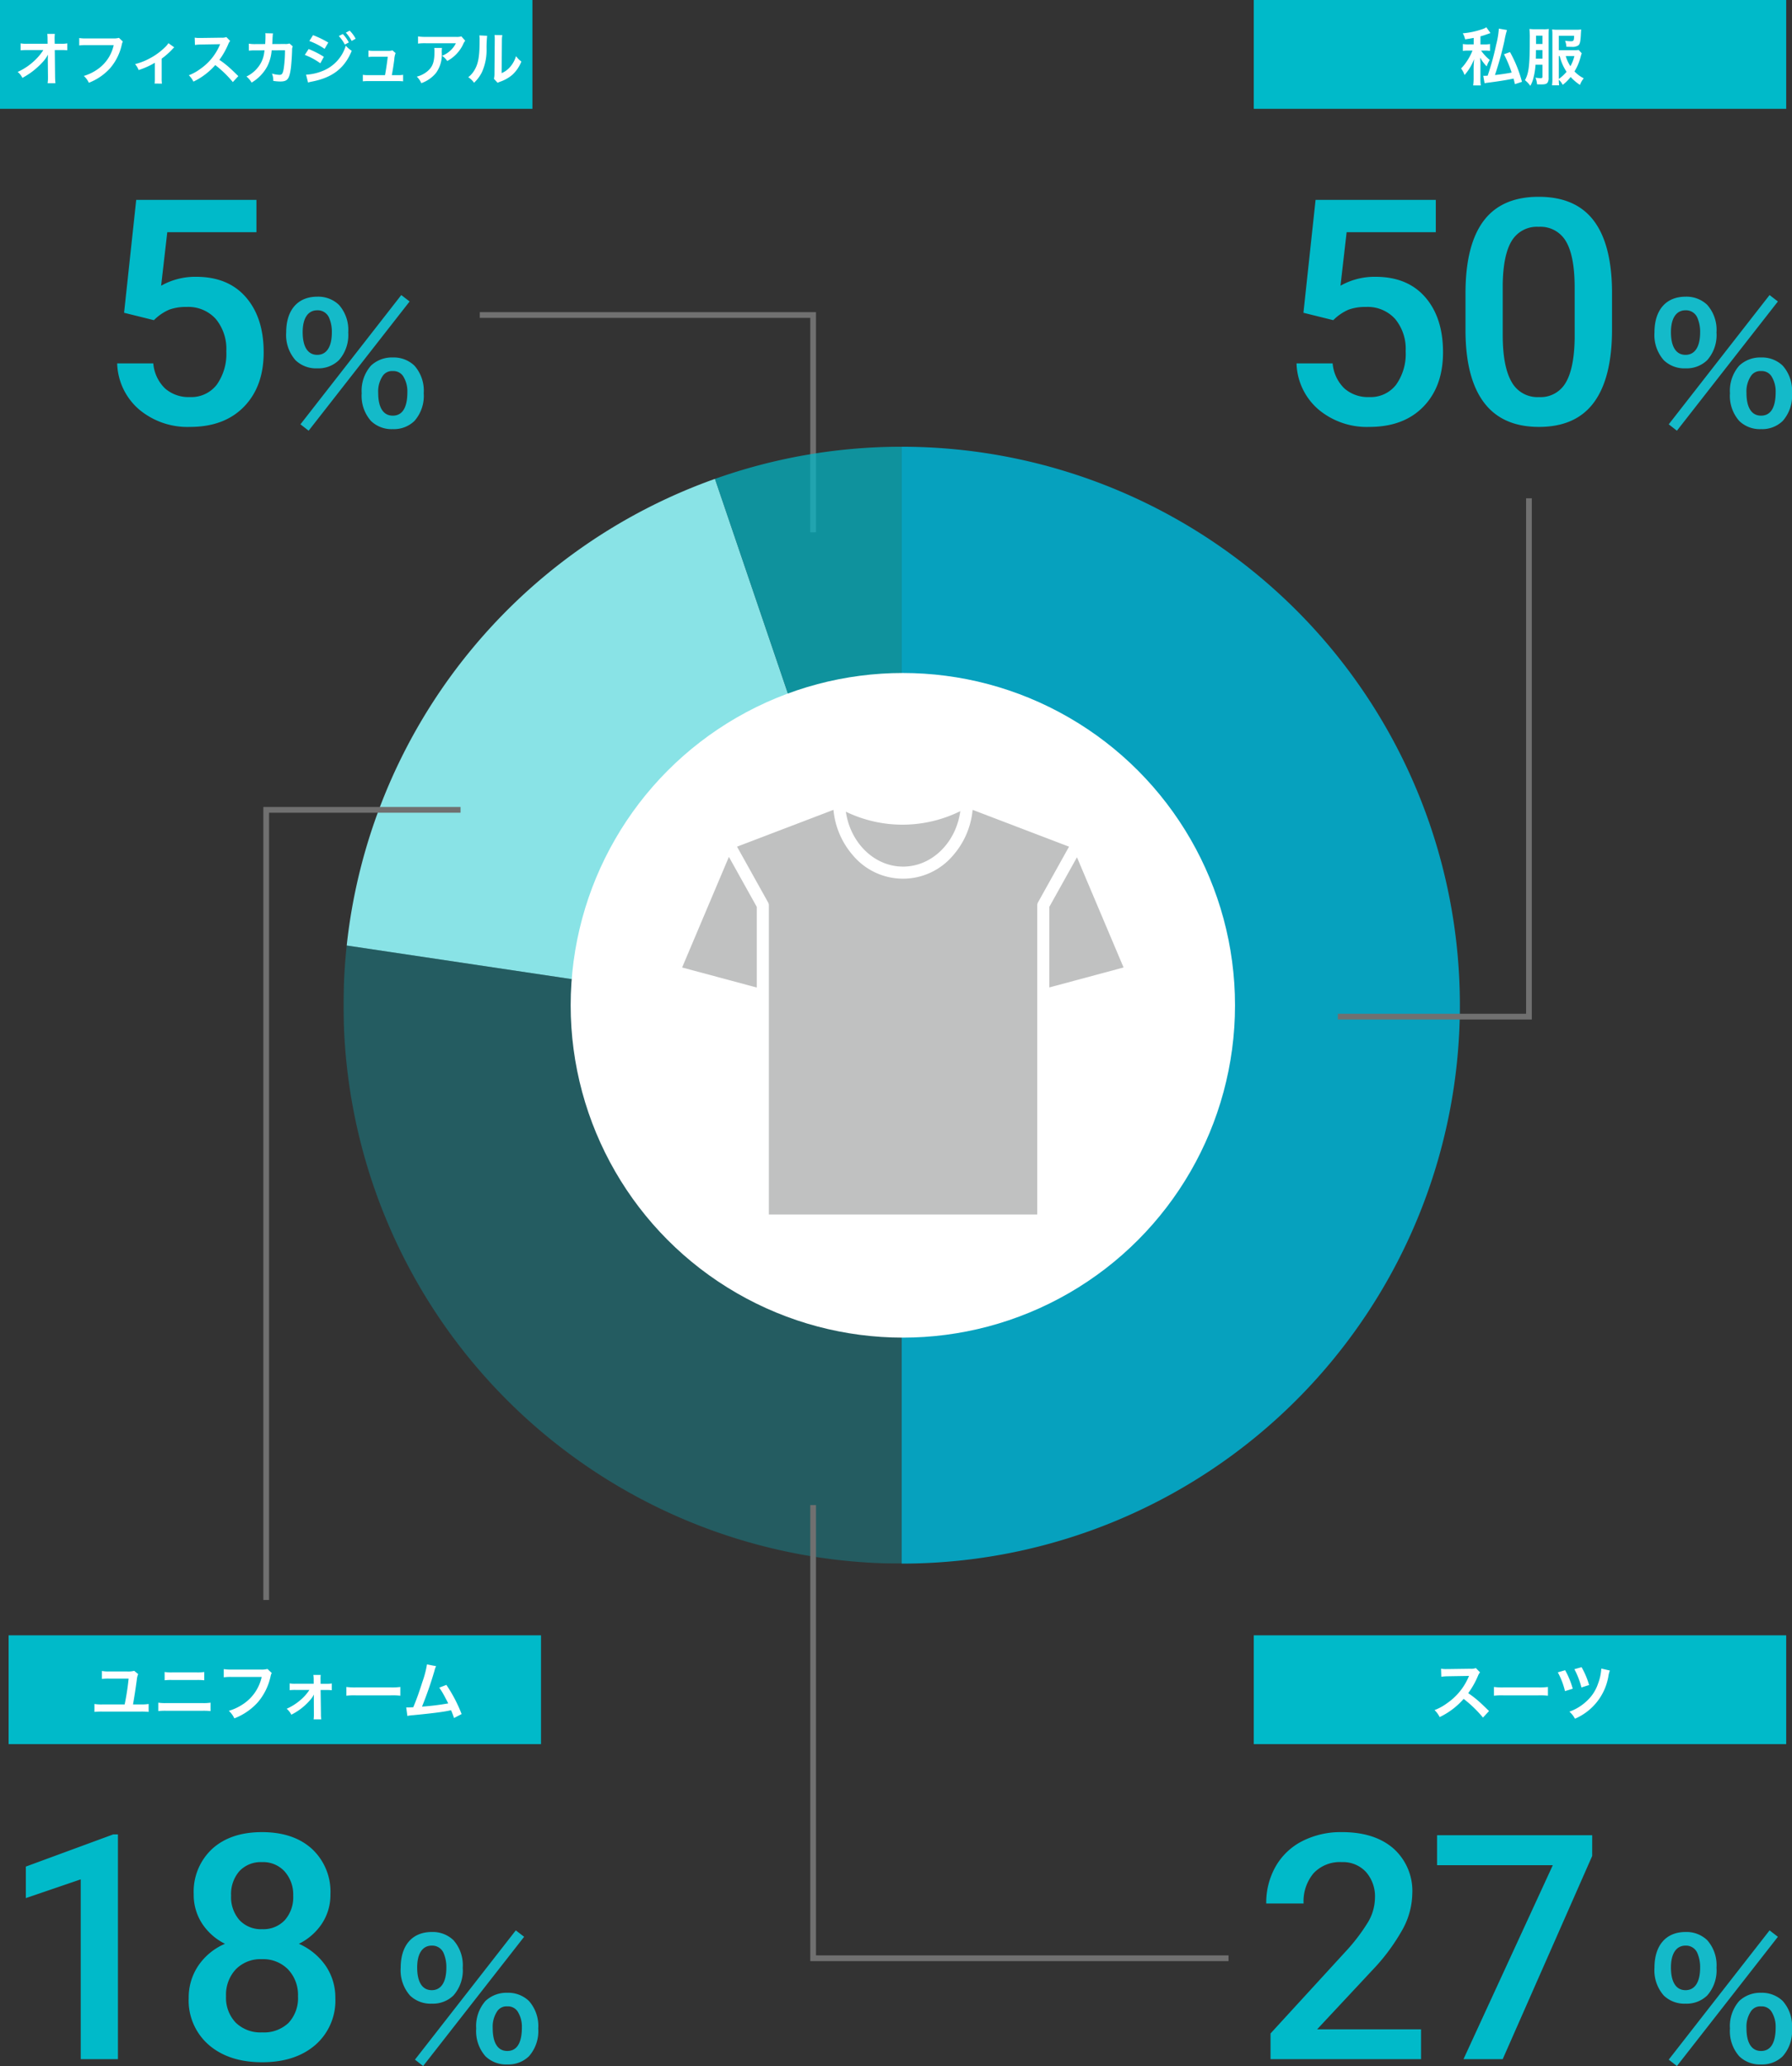
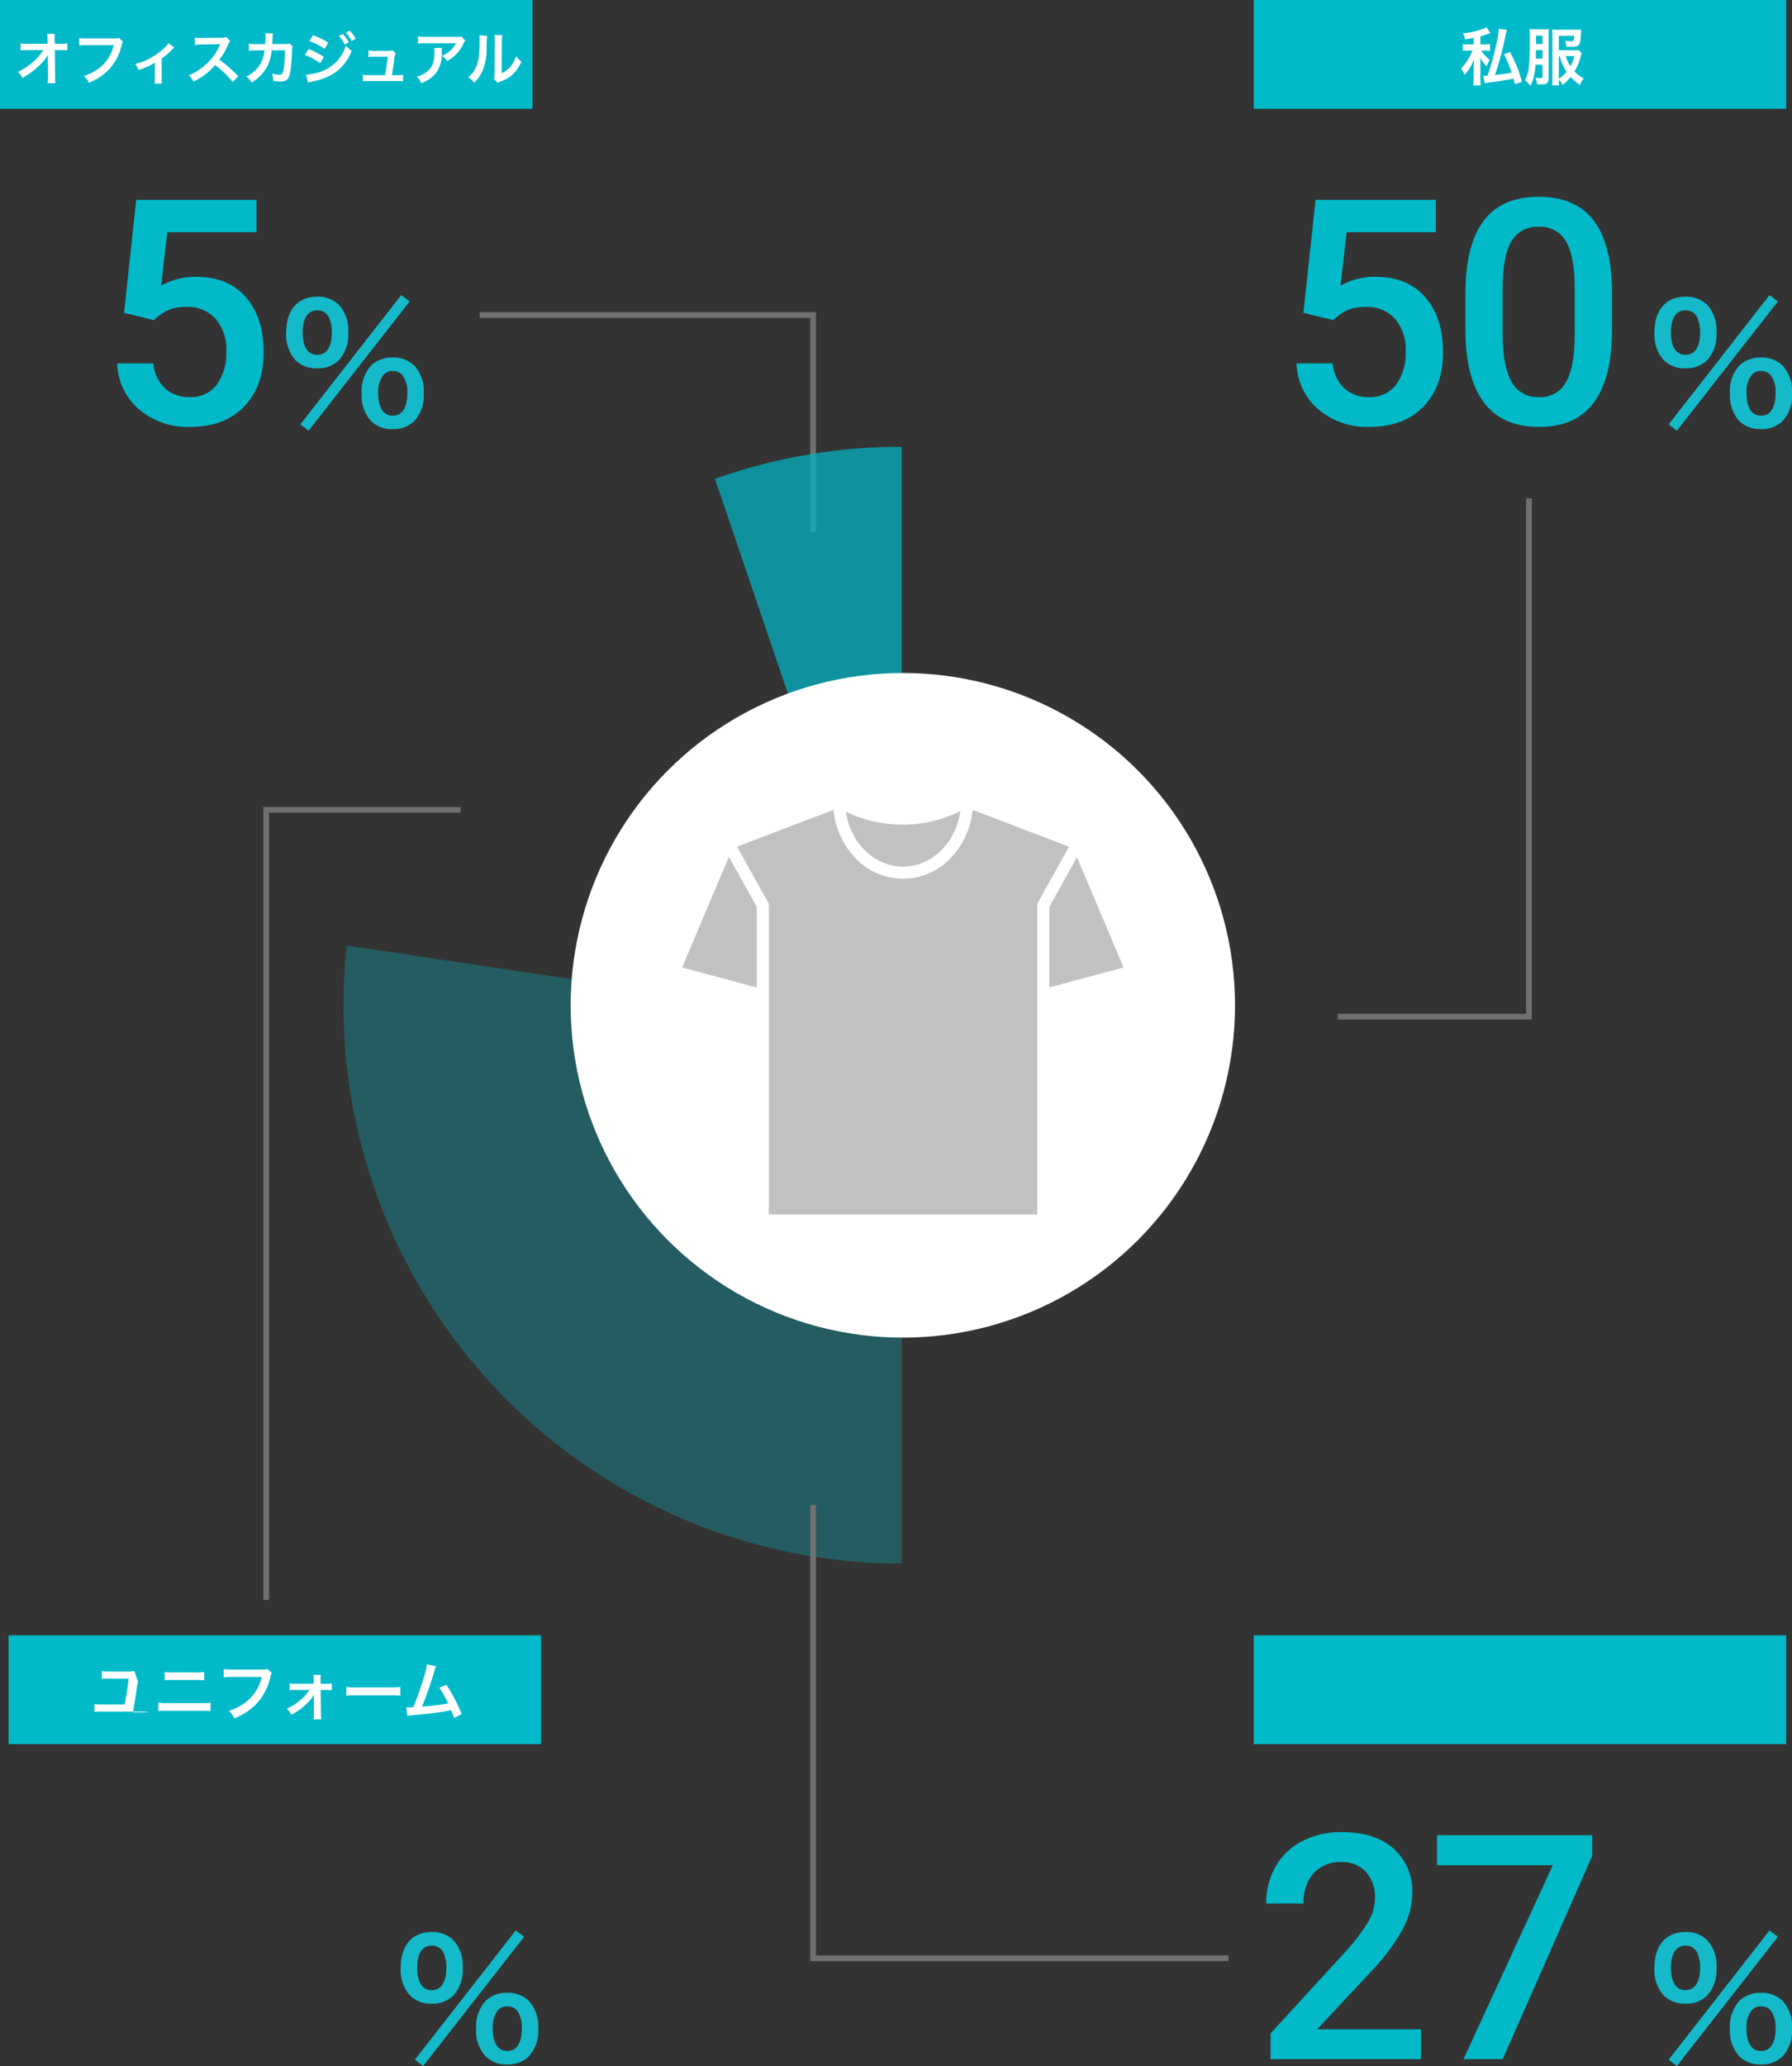
<svg xmlns="http://www.w3.org/2000/svg" width="313.012" height="360.724" viewBox="0 0 313.012 360.724">
  <rect x="0" y="0" width="313.012" height="360.724" fill="#333333" stroke="none" />
  <defs>
    <clipPath id="clip-path">
      <rect id="長方形_2865" data-name="長方形 2865" width="195" height="195" fill="none" />
    </clipPath>
    <clipPath id="clip-path-3">
      <rect id="長方形_2862" data-name="長方形 2862" width="32.616" height="101.56" fill="none" />
    </clipPath>
    <clipPath id="clip-path-4">
      <rect id="長方形_2863" data-name="長方形 2863" width="97.5" height="107.916" fill="none" />
    </clipPath>
    <clipPath id="clip-path-5">
      <rect id="長方形_2866" data-name="長方形 2866" width="77.107" height="70.647" fill="#c0c1c1" />
    </clipPath>
  </defs>
  <g id="グループ_4213" data-name="グループ 4213" transform="translate(-30 -6132)">
    <path id="パス_5574" data-name="パス 5574" d="M4.673-19.39,6.794-39.1h21v5.64H12.219l-1.074,9.346a12.073,12.073,0,0,1,6.123-1.558q5.586,0,8.688,3.572t3.1,9.614q0,5.962-3.437,9.493T16.194.537a13.14,13.14,0,0,1-8.9-3.048,11.02,11.02,0,0,1-3.827-8.043H9.775A6.892,6.892,0,0,0,11.816-6.19a6.208,6.208,0,0,0,4.351,1.517,5.61,5.61,0,0,0,4.686-2.148,9.273,9.273,0,0,0,1.678-5.854,8.194,8.194,0,0,0-1.853-5.653,6.481,6.481,0,0,0-5.1-2.081,8.489,8.489,0,0,0-3.008.47A8.519,8.519,0,0,0,9.883-18.1Zm53.9,2.927q0,8.433-3.156,12.716T45.817.537q-6.338,0-9.547-4.176T32.98-16.006v-6.768q0-8.433,3.156-12.649t9.628-4.216q6.418,0,9.574,4.109t3.236,12.3Zm-6.526-7.3q0-5.505-1.5-8.07a5.133,5.133,0,0,0-4.78-2.565,5.129,5.129,0,0,0-4.7,2.43q-1.5,2.43-1.584,7.587v8.862q0,5.479,1.531,8.164a5.142,5.142,0,0,0,4.807,2.686,5.051,5.051,0,0,0,4.646-2.484q1.5-2.484,1.584-7.775Z" transform="translate(253 6206)" fill="#00bac9" />
    <path id="パス_5573" data-name="パス 5573" d="M-9.52.084-8.092,1.2,9.548-21.364l-1.456-1.12ZM6.608.924A5.154,5.154,0,0,0,10.388-.5a6.609,6.609,0,0,0,1.624-4.844,6.582,6.582,0,0,0-1.624-4.816,5.223,5.223,0,0,0-3.78-1.428A5.337,5.337,0,0,0,2.8-10.164,6.627,6.627,0,0,0,1.176-5.348,6.609,6.609,0,0,0,2.8-.5,5.176,5.176,0,0,0,6.608.924Zm0-10.136A2.017,2.017,0,0,1,8.4-8.344a4.944,4.944,0,0,1,.756,2.8c0,2.716-.868,4.116-2.548,4.116-1.652,0-2.548-1.4-2.548-3.976a4.869,4.869,0,0,1,.756-2.912A1.949,1.949,0,0,1,6.608-9.212ZM-6.58-9.688A5.154,5.154,0,0,0-2.8-11.116,6.609,6.609,0,0,0-1.176-15.96,6.582,6.582,0,0,0-2.8-20.776,5.223,5.223,0,0,0-6.58-22.2c-3.416,0-5.432,2.324-5.432,6.244a6.654,6.654,0,0,0,1.624,4.844A5.176,5.176,0,0,0-6.58-9.688Zm0-10.136a2.155,2.155,0,0,1,2.044,1.26,6.147,6.147,0,0,1,.5,2.6c0,2.52-.924,3.92-2.548,3.92-1.652,0-2.548-1.4-2.548-3.976C-9.128-18.452-8.2-19.824-6.58-19.824Z" transform="translate(331 6206)" fill="#14bac9" />
    <rect id="長方形_2790" data-name="長方形 2790" width="93" height="19" transform="translate(249 6132)" fill="#00bac9" />
    <path id="パス_5572" data-name="パス 5572" d="M-4.191-9a15.478,15.478,0,0,1-.473,2.816,46.555,46.555,0,0,1-1.485,5.4c-.429.022-.429.022-.55.022a1.267,1.267,0,0,1-.22-.011l.231,1.3C-6.534.5-6.369.473-6.105.44-4.158.187-3.036.011-1.628-.275c.1.341.132.5.242.968L-.154.286a22.318,22.318,0,0,0-2.09-5.192L-3.3-4.521a20.454,20.454,0,0,1,1.342,3.19c-.693.143-2.013.341-2.915.429A56.86,56.86,0,0,0-3.234-6.8a15.817,15.817,0,0,1,.462-1.958Zm-4.4,2.75H-9.46a5.49,5.49,0,0,1-1.023-.066v1.2a6.476,6.476,0,0,1,.968-.055h.726a1.3,1.3,0,0,0-.066.143,9.457,9.457,0,0,1-.9,1.683,7.864,7.864,0,0,1-1.034,1.3A4,4,0,0,1-10.186-.9,9.05,9.05,0,0,0-8.514-3.674C-8.58-2.882-8.6-2.409-8.6-2.255V-.484a9.819,9.819,0,0,1-.077,1.4h1.331a8.559,8.559,0,0,1-.066-1.4V-2.6a8.224,8.224,0,0,0-.033-1.045c-.011-.066-.011-.165-.022-.3A7.3,7.3,0,0,0-6.314-2.409a4.84,4.84,0,0,1,.528-1.122A8.579,8.579,0,0,1-7.3-5.17h.583a6.277,6.277,0,0,1,.979.055v-1.2a4.5,4.5,0,0,1-.968.066h-.7V-7.656c.44-.121.66-.187,1.276-.407l.473-.165L-6.38-9.24a2.375,2.375,0,0,1-.627.308,14.254,14.254,0,0,1-3.487.748,3.309,3.309,0,0,1,.407,1.056c.726-.11.968-.154,1.5-.253ZM9.746-5.28a4.313,4.313,0,0,1-.781.044H6.281V-7.755H8.954c-.022.869-.077.957-.605.957a8.294,8.294,0,0,1-.979-.088A3.01,3.01,0,0,1,7.6-5.841c.308.011.682.022.935.022A1.826,1.826,0,0,0,9.7-6.083c.275-.242.363-.649.429-1.8.022-.473.044-.759.066-.968a7.9,7.9,0,0,1-1.034.044H6.149a6.359,6.359,0,0,1-1.034-.055,7.573,7.573,0,0,1,.044.913V-.385A8.172,8.172,0,0,1,5.093.891H6.336a7.549,7.549,0,0,1-.055-.968,3.153,3.153,0,0,1,.682.891A7.757,7.757,0,0,0,8.349-.561,8.17,8.17,0,0,0,9.977.825a3.923,3.923,0,0,1,.66-1.155,5.567,5.567,0,0,1-1.617-1.2,9.522,9.522,0,0,0,1.1-2.64c.066-.242.1-.33.165-.528ZM6.281-4.213h.154a8.659,8.659,0,0,0,1.2,2.75A6.939,6.939,0,0,1,6.281-.22ZM9-4.213a6.835,6.835,0,0,1-.693,1.771,6.365,6.365,0,0,1-.814-1.771ZM3.421-2.7V-.627c0,.231-.066.275-.363.275A6.244,6.244,0,0,1,2.2-.44,3.464,3.464,0,0,1,2.475.715c.33.022.506.022.792.022.594,0,.858-.077,1.045-.308A1.425,1.425,0,0,0,4.5-.4V-7.92c0-.495.011-.77.033-1.023a4.807,4.807,0,0,1-.913.055h-1.4a8.237,8.237,0,0,1-1.067-.055A15.108,15.108,0,0,1,1.21-7.271C1.21-2.6,1.056-1.243.363,0A4.456,4.456,0,0,1,1.3.99,4.969,4.969,0,0,0,1.859-.44,12.321,12.321,0,0,0,2.211-2.7Zm0-3.619H2.3V-7.777H3.421Zm0,1.056v1.507H2.255L2.266-3.8l.022-1.463Z" transform="translate(296 6146)" fill="#fff" />
    <path id="パス_5577" data-name="パス 5577" d="M29.219,0H2.927V-4.485L15.952-18.691a32.435,32.435,0,0,0,4.015-5.25,8.507,8.507,0,0,0,1.2-4.23,6.426,6.426,0,0,0-1.571-4.512,5.449,5.449,0,0,0-4.23-1.719,6.281,6.281,0,0,0-4.915,1.934A7.6,7.6,0,0,0,8.7-27.178H2.175A12.79,12.79,0,0,1,3.8-33.61a11.188,11.188,0,0,1,4.646-4.445,14.787,14.787,0,0,1,6.969-1.584q5.693,0,8.983,2.86a9.928,9.928,0,0,1,3.29,7.909,13.421,13.421,0,0,1-1.652,6.136,34.894,34.894,0,0,1-5.411,7.291L11.064-5.21H29.219ZM59.11-35.476,43.48,0H36.632l15.6-33.865H32.013V-39.1h27.1Z" transform="translate(249 6491.52)" fill="#00bac9" />
    <path id="パス_5576" data-name="パス 5576" d="M-9.52.084-8.092,1.2,9.548-21.364l-1.456-1.12ZM6.608.924A5.154,5.154,0,0,0,10.388-.5a6.609,6.609,0,0,0,1.624-4.844,6.582,6.582,0,0,0-1.624-4.816,5.223,5.223,0,0,0-3.78-1.428A5.337,5.337,0,0,0,2.8-10.164,6.627,6.627,0,0,0,1.176-5.348,6.609,6.609,0,0,0,2.8-.5,5.176,5.176,0,0,0,6.608.924Zm0-10.136A2.017,2.017,0,0,1,8.4-8.344a4.944,4.944,0,0,1,.756,2.8c0,2.716-.868,4.116-2.548,4.116-1.652,0-2.548-1.4-2.548-3.976a4.869,4.869,0,0,1,.756-2.912A1.949,1.949,0,0,1,6.608-9.212ZM-6.58-9.688A5.154,5.154,0,0,0-2.8-11.116,6.609,6.609,0,0,0-1.176-15.96,6.582,6.582,0,0,0-2.8-20.776,5.223,5.223,0,0,0-6.58-22.2c-3.416,0-5.432,2.324-5.432,6.244a6.654,6.654,0,0,0,1.624,4.844A5.176,5.176,0,0,0-6.58-9.688Zm0-10.136a2.155,2.155,0,0,1,2.044,1.26,6.147,6.147,0,0,1,.5,2.6c0,2.52-.924,3.92-2.548,3.92-1.652,0-2.548-1.4-2.548-3.976C-9.128-18.452-8.2-19.824-6.58-19.824Z" transform="translate(331 6491.52)" fill="#14bac9" />
    <rect id="長方形_2790-2" data-name="長方形 2790" width="93" height="19" transform="translate(249 6417.52)" fill="#00bac9" />
-     <path id="パス_5575" data-name="パス 5575" d="M-5.907-.781C-7.238-2.068-7.238-2.068-7.513-2.31A17.049,17.049,0,0,0-9.548-3.9,14.568,14.568,0,0,0-7.832-6.941a2.116,2.116,0,0,1,.352-.594l-.726-.748a2.383,2.383,0,0,1-.979.121l-3.872.055h-.264a4.814,4.814,0,0,1-.968-.066l.044,1.408a8.669,8.669,0,0,1,1.2-.088c3.465-.055,3.465-.055,3.641-.066l-.121.286a10.6,10.6,0,0,1-3.7,4.477,9.082,9.082,0,0,1-2.2,1.21A4.413,4.413,0,0,1-14.531.275,13.072,13.072,0,0,0-10.34-2.9,21.146,21.146,0,0,1-6.963.363Zm.858-2.673a12.076,12.076,0,0,1,1.793-.055H2.585a12.076,12.076,0,0,1,1.793.055V-4.983A10.8,10.8,0,0,1,2.6-4.906H-3.267a10.8,10.8,0,0,1-1.782-.077ZM6.105-7.535A13.308,13.308,0,0,1,7.359-4.257l1.353-.418A14.029,14.029,0,0,0,7.381-7.909ZM9-8.085a13.878,13.878,0,0,1,1.232,3.19l1.342-.429a14.093,14.093,0,0,0-1.32-3.113Zm4.7-.11a8.67,8.67,0,0,1-.55,2.585A7.232,7.232,0,0,1,11.22-2.585,8.573,8.573,0,0,1,8.129-.671,4.213,4.213,0,0,1,9.1.561a9.846,9.846,0,0,0,5.83-7.348A4.908,4.908,0,0,1,15.2-7.854Z" transform="translate(296 6431.52)" fill="#fff" />
-     <path id="パス_5579" data-name="パス 5579" d="M20.6,0H14.1V-31.394L4.512-28.118v-5.505l15.254-5.613H20.6ZM57.713-28.789a9.09,9.09,0,0,1-1.477,5.116,10.245,10.245,0,0,1-4.028,3.531,11.159,11.159,0,0,1,4.713,3.894,9.823,9.823,0,0,1,1.652,5.586,10.259,10.259,0,0,1-3.491,8.177Q51.59.537,45.79.537q-5.828,0-9.332-3.035a10.25,10.25,0,0,1-3.5-8.164,9.937,9.937,0,0,1,1.665-5.64,10.7,10.7,0,0,1,4.673-3.84A10.188,10.188,0,0,1,35.3-23.673a9.151,9.151,0,0,1-1.464-5.116,10.172,10.172,0,0,1,3.223-7.922q3.223-2.927,8.7-2.927,5.505,0,8.728,2.927A10.172,10.172,0,0,1,57.713-28.789ZM52.047-10.984a6.446,6.446,0,0,0-1.732-4.686,6.088,6.088,0,0,0-4.579-1.786,6.024,6.024,0,0,0-4.552,1.772,6.493,6.493,0,0,0-1.705,4.7,6.29,6.29,0,0,0,1.678,4.592A6.177,6.177,0,0,0,45.79-4.673,6.2,6.2,0,0,0,50.4-6.338,6.31,6.31,0,0,0,52.047-10.984Zm-.833-17.563a6.068,6.068,0,0,0-1.477-4.2A5.066,5.066,0,0,0,45.763-34.4a5.109,5.109,0,0,0-3.948,1.571,6.07,6.07,0,0,0-1.45,4.283,6.046,6.046,0,0,0,1.464,4.27,5.129,5.129,0,0,0,3.961,1.584,5.129,5.129,0,0,0,3.961-1.584A6.046,6.046,0,0,0,51.214-28.547Z" transform="translate(30.002 6491.52)" fill="#00bac9" />
    <path id="パス_5578" data-name="パス 5578" d="M-9.52.084-8.092,1.2,9.548-21.364l-1.456-1.12ZM6.608.924A5.154,5.154,0,0,0,10.388-.5a6.609,6.609,0,0,0,1.624-4.844,6.582,6.582,0,0,0-1.624-4.816,5.223,5.223,0,0,0-3.78-1.428A5.337,5.337,0,0,0,2.8-10.164,6.627,6.627,0,0,0,1.176-5.348,6.609,6.609,0,0,0,2.8-.5,5.176,5.176,0,0,0,6.608.924Zm0-10.136A2.017,2.017,0,0,1,8.4-8.344a4.944,4.944,0,0,1,.756,2.8c0,2.716-.868,4.116-2.548,4.116-1.652,0-2.548-1.4-2.548-3.976a4.869,4.869,0,0,1,.756-2.912A1.949,1.949,0,0,1,6.608-9.212ZM-6.58-9.688A5.154,5.154,0,0,0-2.8-11.116,6.609,6.609,0,0,0-1.176-15.96,6.582,6.582,0,0,0-2.8-20.776,5.223,5.223,0,0,0-6.58-22.2c-3.416,0-5.432,2.324-5.432,6.244a6.654,6.654,0,0,0,1.624,4.844A5.176,5.176,0,0,0-6.58-9.688Zm0-10.136a2.155,2.155,0,0,1,2.044,1.26,6.147,6.147,0,0,1,.5,2.6c0,2.52-.924,3.92-2.548,3.92-1.652,0-2.548-1.4-2.548-3.976C-9.128-18.452-8.2-19.824-6.58-19.824Z" transform="translate(112.002 6491.52)" fill="#14bac9" />
    <rect id="長方形_2790-3" data-name="長方形 2790" width="93" height="19" transform="translate(31.502 6417.52)" fill="#00bac9" />
-     <path id="パス_5580" data-name="パス 5580" d="M-25.058-7.8a4.177,4.177,0,0,1-1.221.11h-3.2A6.1,6.1,0,0,1-30.7-7.777v1.4a7.41,7.41,0,0,1,1.232-.066h3.432a43.251,43.251,0,0,1-.693,4.51h-3.839a7.874,7.874,0,0,1-1.441-.077V-.627a11.068,11.068,0,0,1,1.419-.055h6.644a10.976,10.976,0,0,1,1.408.055V-2.013a7.808,7.808,0,0,1-1.43.077h-1.3c.286-1.65.407-2.431.671-4.378a2.892,2.892,0,0,1,.231-.913Zm5.313,1.65A9.489,9.489,0,0,1-18.458-6.2h4.345a9.489,9.489,0,0,1,1.287.055V-7.6a6.842,6.842,0,0,1-1.3.077h-4.323a6.842,6.842,0,0,1-1.3-.077ZM-20.856-.77A10.9,10.9,0,0,1-19.47-.825h6.358a10.9,10.9,0,0,1,1.386.055V-2.244a7.677,7.677,0,0,1-1.408.077h-6.314a7.677,7.677,0,0,1-1.408-.077ZM-1.782-8.129a4.02,4.02,0,0,1-1.177.11H-8.008A7.748,7.748,0,0,1-9.416-8.1v1.43A8.732,8.732,0,0,1-8.03-6.732h5.236a7.622,7.622,0,0,1-3.333,4.8A8.95,8.95,0,0,1-8.536-.814,4.048,4.048,0,0,1-7.568.5a10.71,10.71,0,0,0,4.092-2.8A10.34,10.34,0,0,0-1.221-6.919a1.654,1.654,0,0,1,.187-.5ZM5.544-4.466a8.135,8.135,0,0,1-1.606,1.8A9.656,9.656,0,0,1,1.573-1.177,3.453,3.453,0,0,1,2.387-.143a10.5,10.5,0,0,0,3.564-2.9,4.319,4.319,0,0,0,.374-.616c0,.132-.011.561-.011.682l.011,2.75a6.828,6.828,0,0,1-.044.9H7.623a5.033,5.033,0,0,1-.066-.935L7.5-4.455h.946a7.978,7.978,0,0,1,1,.044V-5.6a4.732,4.732,0,0,1-.99.066H7.5l-.011-.726a5.083,5.083,0,0,1,.033-.825H6.237a5.723,5.723,0,0,1,.055.869v.671h-3.2A4.732,4.732,0,0,1,2.1-5.61v1.188a8.238,8.238,0,0,1,.99-.044ZM12-3.454a12.076,12.076,0,0,1,1.793-.055h5.841a12.076,12.076,0,0,1,1.793.055V-4.983a10.8,10.8,0,0,1-1.782.077H13.783A10.8,10.8,0,0,1,12-4.983Zm14.08-5.467a17.4,17.4,0,0,1-.8,3.047c-.572,1.8-1.012,3.047-1.595,4.433-.462.022-.726.033-.946.033h-.286l.2,1.485a6.017,6.017,0,0,1,1-.132c3.289-.319,5.115-.55,6.226-.781.253-.055.253-.055.4-.088A11.265,11.265,0,0,1,30.8.44l1.331-.693a25.73,25.73,0,0,0-2.662-5.093l-1.243.484a13.657,13.657,0,0,1,1.045,1.749c.264.495.4.737.517,1a43.473,43.473,0,0,1-4.576.561,65.332,65.332,0,0,0,2.178-6.27,3.367,3.367,0,0,1,.286-.792Z" transform="translate(78.502 6431.52)" fill="#fff" />
+     <path id="パス_5580" data-name="パス 5580" d="M-25.058-7.8a4.177,4.177,0,0,1-1.221.11h-3.2A6.1,6.1,0,0,1-30.7-7.777v1.4a7.41,7.41,0,0,1,1.232-.066h3.432a43.251,43.251,0,0,1-.693,4.51h-3.839a7.874,7.874,0,0,1-1.441-.077V-.627a11.068,11.068,0,0,1,1.419-.055h6.644a10.976,10.976,0,0,1,1.408.055a7.808,7.808,0,0,1-1.43.077h-1.3c.286-1.65.407-2.431.671-4.378a2.892,2.892,0,0,1,.231-.913Zm5.313,1.65A9.489,9.489,0,0,1-18.458-6.2h4.345a9.489,9.489,0,0,1,1.287.055V-7.6a6.842,6.842,0,0,1-1.3.077h-4.323a6.842,6.842,0,0,1-1.3-.077ZM-20.856-.77A10.9,10.9,0,0,1-19.47-.825h6.358a10.9,10.9,0,0,1,1.386.055V-2.244a7.677,7.677,0,0,1-1.408.077h-6.314a7.677,7.677,0,0,1-1.408-.077ZM-1.782-8.129a4.02,4.02,0,0,1-1.177.11H-8.008A7.748,7.748,0,0,1-9.416-8.1v1.43A8.732,8.732,0,0,1-8.03-6.732h5.236a7.622,7.622,0,0,1-3.333,4.8A8.95,8.95,0,0,1-8.536-.814,4.048,4.048,0,0,1-7.568.5a10.71,10.71,0,0,0,4.092-2.8A10.34,10.34,0,0,0-1.221-6.919a1.654,1.654,0,0,1,.187-.5ZM5.544-4.466a8.135,8.135,0,0,1-1.606,1.8A9.656,9.656,0,0,1,1.573-1.177,3.453,3.453,0,0,1,2.387-.143a10.5,10.5,0,0,0,3.564-2.9,4.319,4.319,0,0,0,.374-.616c0,.132-.011.561-.011.682l.011,2.75a6.828,6.828,0,0,1-.044.9H7.623a5.033,5.033,0,0,1-.066-.935L7.5-4.455h.946a7.978,7.978,0,0,1,1,.044V-5.6a4.732,4.732,0,0,1-.99.066H7.5l-.011-.726a5.083,5.083,0,0,1,.033-.825H6.237a5.723,5.723,0,0,1,.055.869v.671h-3.2A4.732,4.732,0,0,1,2.1-5.61v1.188a8.238,8.238,0,0,1,.99-.044ZM12-3.454a12.076,12.076,0,0,1,1.793-.055h5.841a12.076,12.076,0,0,1,1.793.055V-4.983a10.8,10.8,0,0,1-1.782.077H13.783A10.8,10.8,0,0,1,12-4.983Zm14.08-5.467a17.4,17.4,0,0,1-.8,3.047c-.572,1.8-1.012,3.047-1.595,4.433-.462.022-.726.033-.946.033h-.286l.2,1.485a6.017,6.017,0,0,1,1-.132c3.289-.319,5.115-.55,6.226-.781.253-.055.253-.055.4-.088A11.265,11.265,0,0,1,30.8.44l1.331-.693a25.73,25.73,0,0,0-2.662-5.093l-1.243.484a13.657,13.657,0,0,1,1.045,1.749c.264.495.4.737.517,1a43.473,43.473,0,0,1-4.576.561,65.332,65.332,0,0,0,2.178-6.27,3.367,3.367,0,0,1,.286-.792Z" transform="translate(78.502 6431.52)" fill="#fff" />
    <path id="パス_5581" data-name="パス 5581" d="M4.673-19.39,6.794-39.1h21v5.64H12.219l-1.074,9.346a12.073,12.073,0,0,1,6.123-1.558q5.586,0,8.688,3.572t3.1,9.614q0,5.962-3.437,9.493T16.194.537a13.14,13.14,0,0,1-8.9-3.048,11.02,11.02,0,0,1-3.827-8.043H9.775A6.892,6.892,0,0,0,11.816-6.19a6.208,6.208,0,0,0,4.351,1.517,5.61,5.61,0,0,0,4.686-2.148,9.273,9.273,0,0,0,1.678-5.854,8.194,8.194,0,0,0-1.853-5.653,6.481,6.481,0,0,0-5.1-2.081,8.489,8.489,0,0,0-3.008.47A8.519,8.519,0,0,0,9.883-18.1Z" transform="translate(47 6206)" fill="#00bac9" />
    <path id="パス_5582" data-name="パス 5582" d="M-9.52.084-8.092,1.2,9.548-21.364l-1.456-1.12ZM6.608.924A5.154,5.154,0,0,0,10.388-.5a6.609,6.609,0,0,0,1.624-4.844,6.582,6.582,0,0,0-1.624-4.816,5.223,5.223,0,0,0-3.78-1.428A5.337,5.337,0,0,0,2.8-10.164,6.627,6.627,0,0,0,1.176-5.348,6.609,6.609,0,0,0,2.8-.5,5.176,5.176,0,0,0,6.608.924Zm0-10.136A2.017,2.017,0,0,1,8.4-8.344a4.944,4.944,0,0,1,.756,2.8c0,2.716-.868,4.116-2.548,4.116-1.652,0-2.548-1.4-2.548-3.976a4.869,4.869,0,0,1,.756-2.912A1.949,1.949,0,0,1,6.608-9.212ZM-6.58-9.688A5.154,5.154,0,0,0-2.8-11.116,6.609,6.609,0,0,0-1.176-15.96,6.582,6.582,0,0,0-2.8-20.776,5.223,5.223,0,0,0-6.58-22.2c-3.416,0-5.432,2.324-5.432,6.244a6.654,6.654,0,0,0,1.624,4.844A5.176,5.176,0,0,0-6.58-9.688Zm0-10.136a2.155,2.155,0,0,1,2.044,1.26,6.147,6.147,0,0,1,.5,2.6c0,2.52-.924,3.92-2.548,3.92-1.652,0-2.548-1.4-2.548-3.976C-9.128-18.452-8.2-19.824-6.58-19.824Z" transform="translate(92 6206)" fill="#14bac9" />
    <rect id="長方形_2790-4" data-name="長方形 2790" width="93" height="19" transform="translate(30 6132)" fill="#00bac9" />
    <path id="パス_5583" data-name="パス 5583" d="M-38.65-3.6l.03,2.99v.18a6.367,6.367,0,0,1-.06.96h1.36c-.03-.28-.05-.66-.06-1.15l-.05-4.64h1.03a10.282,10.282,0,0,1,1.15.04V-6.43a5.686,5.686,0,0,1-1.18.07h-1.01l-.02-.81v-.06a6.416,6.416,0,0,1,.04-.85h-1.32a7.209,7.209,0,0,1,.05.92l.01.8h-3.46a5.811,5.811,0,0,1-1.26-.07v1.22a10.417,10.417,0,0,1,1.23-.05h2.74a9.514,9.514,0,0,1-1.34,1.65,10.643,10.643,0,0,1-3.15,2.17A2.9,2.9,0,0,1-43.09-.4a14.485,14.485,0,0,0,1.48-.92,13.768,13.768,0,0,0,1.97-1.74,6.058,6.058,0,0,0,1.02-1.4c-.01.16-.03.67-.03.72Zm12.43-3.79a3.655,3.655,0,0,1-1.07.1h-4.59a7.044,7.044,0,0,1-1.28-.07v1.3a7.939,7.939,0,0,1,1.26-.06h4.76a6.929,6.929,0,0,1-3.03,4.36A8.136,8.136,0,0,1-32.36-.74,3.68,3.68,0,0,1-31.48.45,9.737,9.737,0,0,0-27.76-2.1a9.4,9.4,0,0,0,2.05-4.19,1.5,1.5,0,0,1,.17-.45Zm8.64.93a3.751,3.751,0,0,1-.61.72,11.408,11.408,0,0,1-2.84,2.03,10.666,10.666,0,0,1-2.37.9,4.091,4.091,0,0,1,.62,1.04,14.108,14.108,0,0,0,2.83-1.27V-.36A6,6,0,0,1-20,.59l1.29.01a5.907,5.907,0,0,1-.05-.96v-3.4A13.382,13.382,0,0,0-16.9-5.4a1.95,1.95,0,0,1,.34-.33ZM-5.37-.71C-6.58-1.88-6.58-1.88-6.83-2.1A15.5,15.5,0,0,0-8.68-3.55,13.244,13.244,0,0,0-7.12-6.31a1.923,1.923,0,0,1,.32-.54l-.66-.68a2.166,2.166,0,0,1-.89.11l-3.52.05h-.24a4.376,4.376,0,0,1-.88-.06l.04,1.28a7.881,7.881,0,0,1,1.09-.08c3.15-.05,3.15-.05,3.31-.06l-.11.26a9.639,9.639,0,0,1-3.36,4.07,8.256,8.256,0,0,1-2,1.1A4.012,4.012,0,0,1-13.21.25,11.884,11.884,0,0,0-9.4-2.64,19.223,19.223,0,0,1-6.33.33Zm8.93-5.7a2.018,2.018,0,0,1-.79.09L.55-6.31c.03-.32.03-.41.04-.63.02-.52.02-.52.04-.73,0-.07.01-.13.01-.19a2.909,2.909,0,0,1,.04-.31L-.66-8.2a1.941,1.941,0,0,1,.03.39v.25c0,.29-.02.87-.05,1.25l-1.75.01a5.737,5.737,0,0,1-1.11-.08l.01,1.23A7.1,7.1,0,0,1-2.45-5.2l1.66-.01c-.01.07-.03.17-.05.31a5.132,5.132,0,0,1-.51,1.74A5.631,5.631,0,0,1-3.95-.64,3.943,3.943,0,0,1-3.05.42,7.334,7.334,0,0,0-.35-2.35a7.321,7.321,0,0,0,.8-2.86l2.33-.01a22.449,22.449,0,0,1-.22,3.2c-.16.87-.31,1.09-.74,1.09A5.185,5.185,0,0,1,.5-1.16,3.022,3.022,0,0,1,.73.12,7.627,7.627,0,0,0,1.97.23c1.2,0,1.55-.41,1.81-2.14.1-.66.21-2.2.24-3.33a1.562,1.562,0,0,1,.11-.67Zm3.47-.43A12.107,12.107,0,0,1,9.7-5.47l.64-1.1A16.468,16.468,0,0,0,7.68-7.86ZM6.24-4.41A11.607,11.607,0,0,1,8.95-2.95l.62-1.13A15.783,15.783,0,0,0,6.91-5.44Zm5.94-3.3a6.749,6.749,0,0,1,1.05,1.49l.7-.37a6.481,6.481,0,0,0-1.05-1.47ZM6.81.41a5.9,5.9,0,0,1,.7-.17c3.58-.7,5.69-2.34,6.93-5.37a4.862,4.862,0,0,1-1.04-.89A6.878,6.878,0,0,1,9.35-1.61a8.884,8.884,0,0,1-2.89.65Zm8.31-7.65a5.783,5.783,0,0,0-1.04-1.41l-.67.35a7.368,7.368,0,0,1,1.02,1.45ZM21.44-.88c.17-.9.28-1.61.43-2.71a3.6,3.6,0,0,1,.23-1.14l-.55-.48a2.231,2.231,0,0,1-.74.09H18.28a5.717,5.717,0,0,1-.92-.06v1.13a6.423,6.423,0,0,1,.89-.04h2.48c-.1.91-.31,2.32-.48,3.21H17.3a4.516,4.516,0,0,1-.92-.06V.2A7.432,7.432,0,0,1,17.3.16h5.19a7.641,7.641,0,0,1,.92.04V-.94a4.459,4.459,0,0,1-.92.06ZM33.59-7.65a2.753,2.753,0,0,1-.97.09H27.4a7.972,7.972,0,0,1-1.38-.08v1.25a9.612,9.612,0,0,1,1.36-.06h5.25a4.147,4.147,0,0,1-.95,1.27,4.637,4.637,0,0,1-1.46.92,3.38,3.38,0,0,1,.9.91,6.255,6.255,0,0,0,1.2-.83,6.346,6.346,0,0,0,1.54-2.01,2.779,2.779,0,0,1,.4-.7ZM28.84-5.63a2.532,2.532,0,0,1,.05.6c0,1.89-.32,2.75-1.34,3.56a4.611,4.611,0,0,1-1.75.85A3.53,3.53,0,0,1,26.59.52a5.778,5.778,0,0,0,2.58-1.8,5.418,5.418,0,0,0,.99-3.54,4.591,4.591,0,0,1,.04-.81Zm7.89-2.19a5.026,5.026,0,0,1,.04.91c0,2.8-.23,4.09-.95,5.24A4.108,4.108,0,0,1,34.79-.52,3.559,3.559,0,0,1,35.8.45,6.368,6.368,0,0,0,37.18-1.4a9.363,9.363,0,0,0,.81-4.11,20.9,20.9,0,0,1,.1-2.24Zm2.65-.07a4.328,4.328,0,0,1,.04.66v.3l-.05,5.64a4.481,4.481,0,0,1-.09,1.06l.64.68a4.351,4.351,0,0,1,.43-.18,6.6,6.6,0,0,0,2.13-1.2,6.206,6.206,0,0,0,1.59-2.33,4.192,4.192,0,0,1-.94-.94,4.887,4.887,0,0,1-.98,1.83,4.02,4.02,0,0,1-1.53,1.14l.05-5.69a5.419,5.419,0,0,1,.07-.95Z" transform="translate(77 6146)" fill="#fff" />
    <path id="パス_5416" data-name="パス 5416" d="M58.229,44.77H-.5V6.327h1V43.77H58.229Z" transform="translate(172.031 6231.27) rotate(180)" fill="#707070" />
    <g id="グループ_4121" data-name="グループ 4121" transform="translate(90 6210)" clip-path="url(#clip-path)">
      <g id="グループ_4120" data-name="グループ 4120">
        <g id="グループ_4119" data-name="グループ 4119" clip-path="url(#clip-path)">
-           <path id="パス_5383" data-name="パス 5383" d="M64.792,4.689A97.573,97.573,0,0,0,.468,86.163l96.94,14.477Z" transform="translate(0.092 0.921)" fill="#89e3e6" />
          <g id="グループ_4115" data-name="グループ 4115" transform="translate(64.884)" opacity="0.705" style="isolation: isolate">
            <g id="グループ_4114" data-name="グループ 4114">
              <g id="グループ_4113" data-name="グループ 4113" clip-path="url(#clip-path-3)">
                <path id="パス_5384" data-name="パス 5384" d="M86.852,0A97.3,97.3,0,0,0,54.236,5.61L86.852,101.56Z" transform="translate(-54.236)" fill="#00bac9" />
              </g>
            </g>
          </g>
          <g id="グループ_4118" data-name="グループ 4118" transform="translate(0 87.084)" opacity="0.303" style="isolation: isolate">
            <g id="グループ_4117" data-name="グループ 4117">
              <g id="グループ_4116" data-name="グループ 4116" clip-path="url(#clip-path-4)">
                <path id="パス_5385" data-name="パス 5385" d="M.56,72.793A98.551,98.551,0,0,0,0,83.209a97.5,97.5,0,0,0,97.5,97.5V87.27Z" transform="translate(0 -72.793)" fill="#00bac9" />
              </g>
            </g>
          </g>
-           <path id="パス_5386" data-name="パス 5386" d="M81.5,0V195a97.5,97.5,0,0,0,0-195" transform="translate(16)" fill="#06a1be" />
        </g>
      </g>
    </g>
    <circle id="楕円形_528" data-name="楕円形 528" cx="58.021" cy="58.021" r="58.021" transform="translate(129.68 6249.502)" fill="#fff" />
    <path id="パス_5398" data-name="パス 5398" d="M0,52l13.04,3.5V41.422L8.17,32.686Z" transform="translate(149.148 6248.92)" fill="#c0c1c1" />
    <path id="パス_5399" data-name="パス 5399" d="M255.367,41.626V55.688L268.339,52.2,260.2,32.959Z" transform="translate(-42.084 6248.716)" fill="#c0c1c1" />
    <g id="グループ_4137" data-name="グループ 4137" transform="translate(149.148 6273.397)">
      <g id="グループ_4136" data-name="グループ 4136" clip-path="url(#clip-path-5)">
        <path id="パス_5400" data-name="パス 5400" d="M133.866.9c-.741,5.475-4.944,9.684-10,9.684-5.027,0-9.209-4.157-9.987-9.584a22.748,22.748,0,0,0,9.89,2.263h.106A22.78,22.78,0,0,0,133.866.9" transform="translate(-85.276 -0.675)" fill="#c0c1c1" />
        <path id="パス_5401" data-name="パス 5401" d="M96.183,6.429,90.76,16.157a1.054,1.054,0,0,0-.133.514V70.647H43.749V16.671a1.054,1.054,0,0,0-.133-.514L38.193,6.429,55.036,0A14.044,14.044,0,0,0,58.5,8.017a11.425,11.425,0,0,0,17.37,0A14.046,14.046,0,0,0,79.341,0Z" transform="translate(-28.601)" fill="#c0c1c1" />
      </g>
    </g>
    <path id="パス_5415" data-name="パス 5415" d="M.5,72.559h-1V-.5H79.127v1H.5Z" transform="translate(172.031 6473.903) rotate(-90)" fill="#707070" />
    <path id="パス_5417" data-name="パス 5417" d="M137.953,40.77H-.5V6.327h1V39.77H137.953Z" transform="translate(116.77 6273.397) rotate(90)" fill="#707070" />
    <path id="パス_5414" data-name="パス 5414" d="M.5,90.5h-1V-.5H33.383v1H.5Z" transform="translate(297.066 6309.5) rotate(180)" fill="#707070" />
  </g>
</svg>